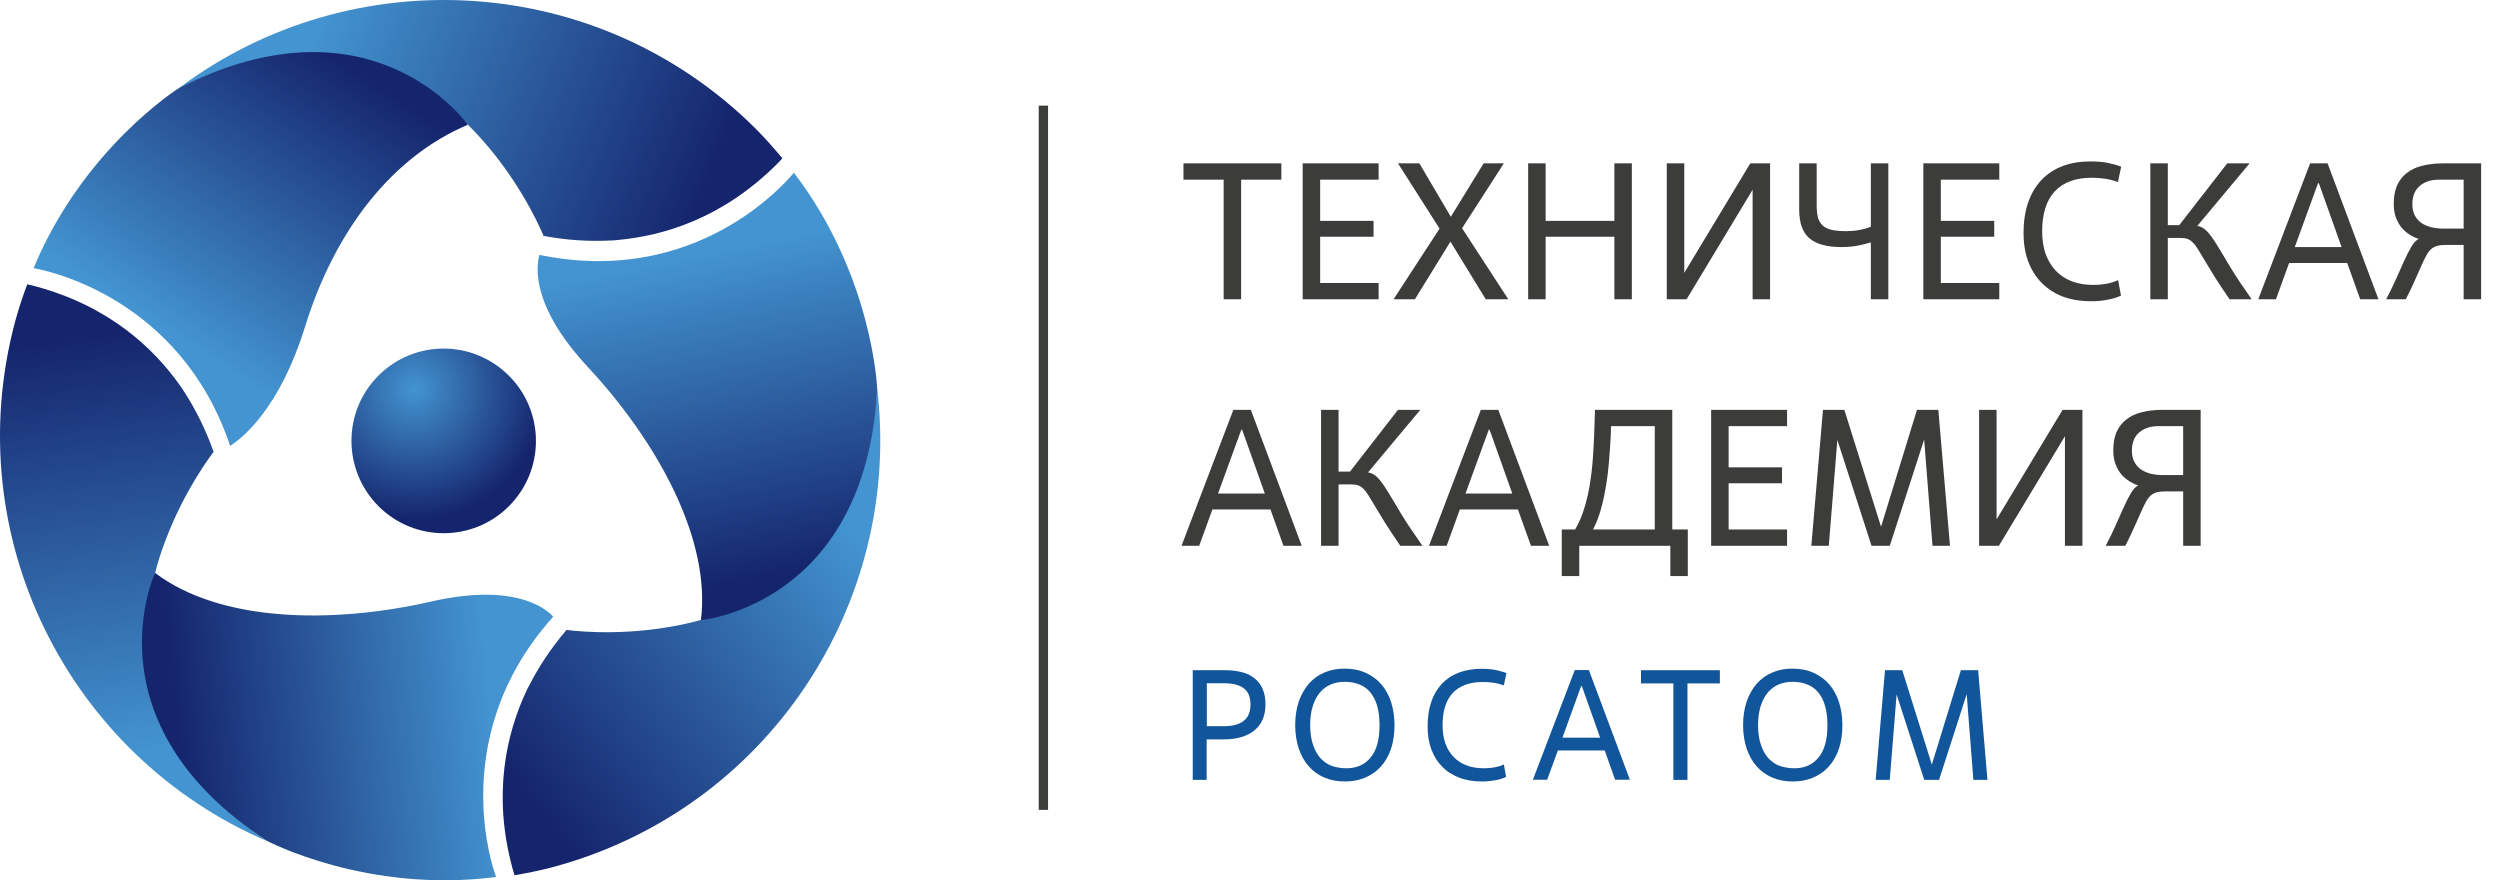
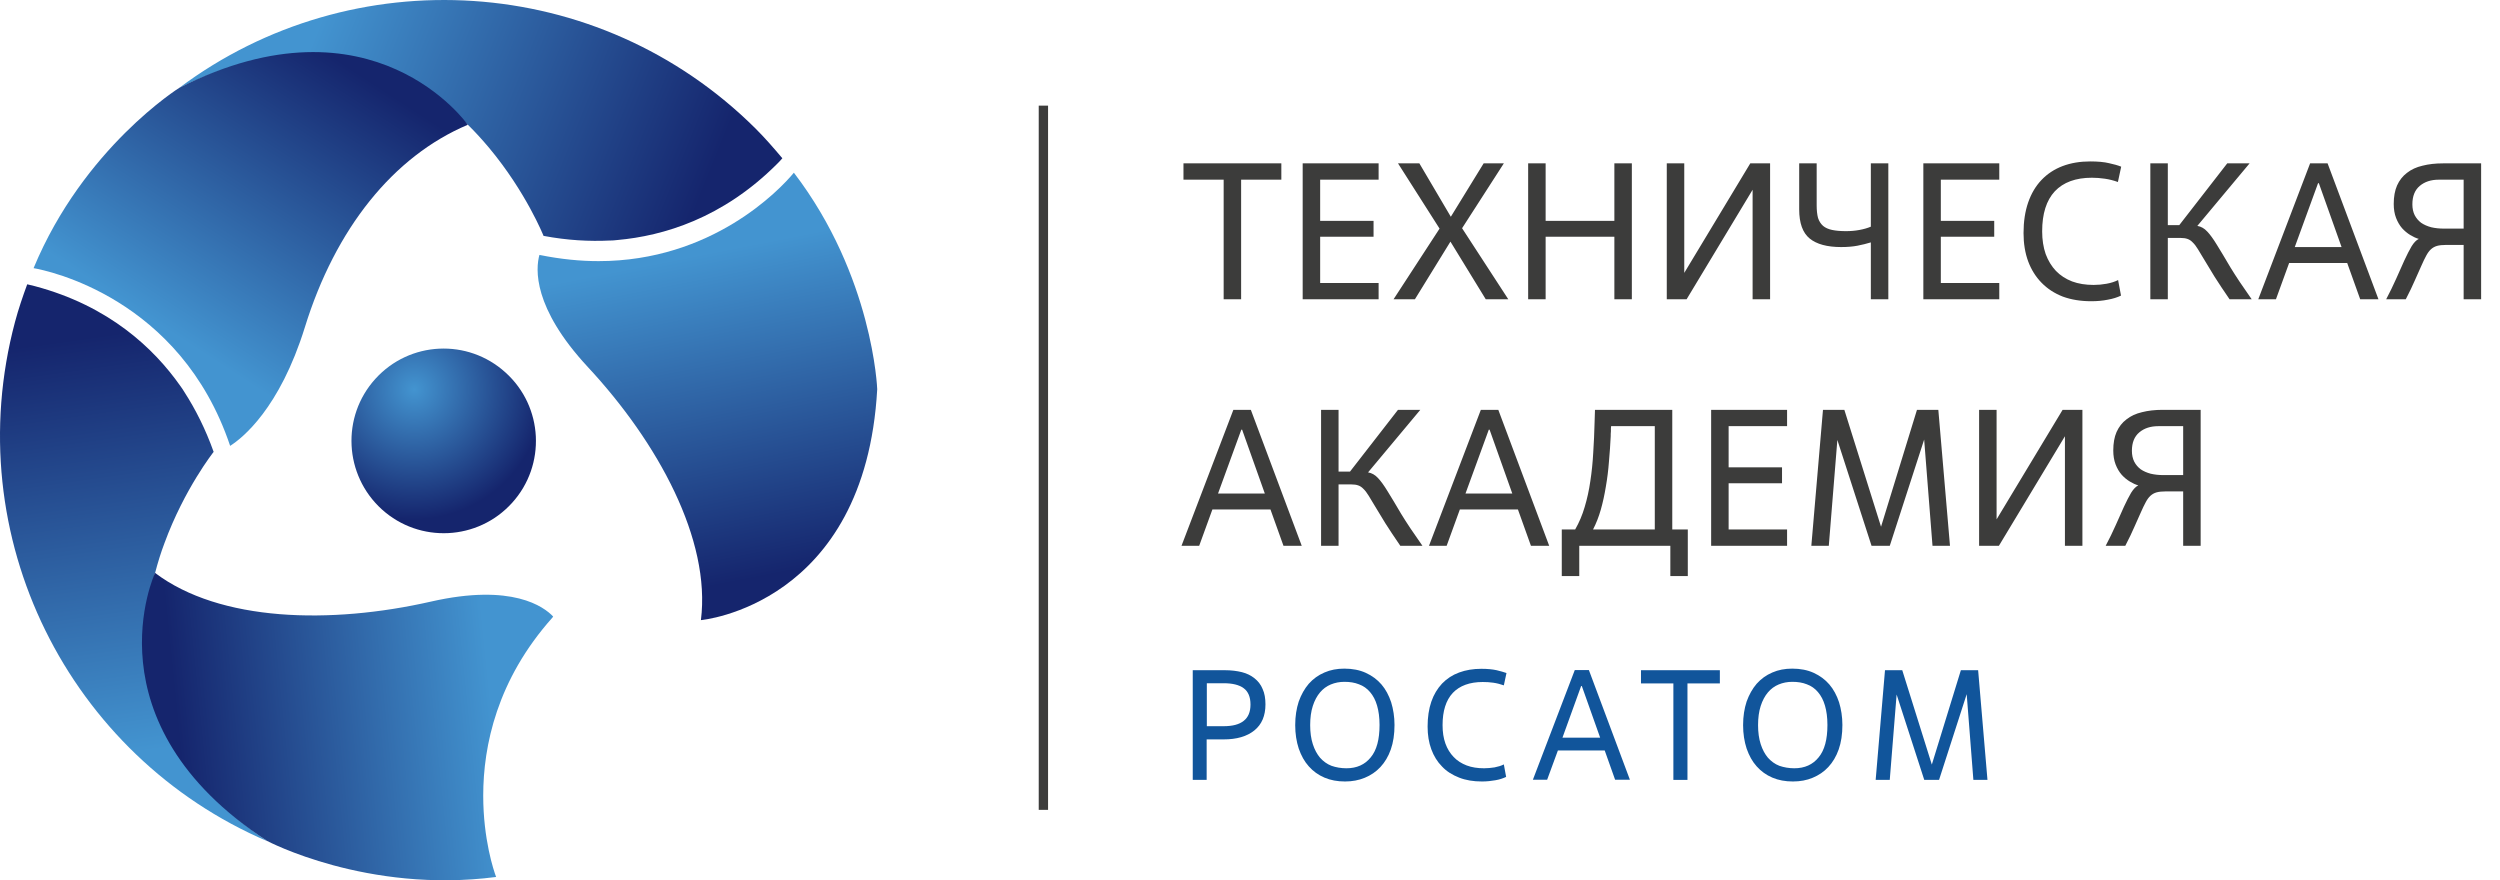
<svg xmlns="http://www.w3.org/2000/svg" width="142" height="50" viewBox="0 0 142 50" fill="none">
  <path d="M59.53 6H59V46H59.53V6Z" fill="#3C3C3B" />
  <path d="M70.496 17H69.504V10.206H67.221V9.279H72.78V10.206H70.496V17ZM78.305 17H73.992V9.279H78.305V10.206H74.985V12.544H78.018V13.448H74.985V16.073H78.305V17ZM84.392 17L82.385 13.724L80.366 17H79.153L81.767 12.985L79.407 9.279H80.62L82.407 12.312L84.271 9.279H85.418L83.046 12.963L85.672 17H84.392ZM92.689 17H91.696V13.448H87.792V17H86.799V9.279H87.792V12.544H91.696V9.279H92.689V17ZM100.541 17H99.548V10.779L95.798 17H94.673V9.279H95.666V15.5L99.416 9.279H100.541V17ZM107.257 17H106.264V13.768C106.022 13.842 105.768 13.904 105.503 13.956C105.238 14.007 104.93 14.033 104.577 14.033C103.782 14.033 103.187 13.871 102.79 13.548C102.393 13.224 102.194 12.673 102.194 11.893V9.279H103.187V11.662C103.187 11.948 103.213 12.187 103.264 12.379C103.323 12.562 103.419 12.713 103.551 12.831C103.683 12.941 103.856 13.018 104.069 13.062C104.283 13.107 104.544 13.129 104.852 13.129C105.124 13.129 105.378 13.107 105.613 13.062C105.856 13.018 106.073 12.956 106.264 12.875V9.279H107.257V17ZM113.559 17H109.246V9.279H113.559V10.206H110.239V12.544H113.272V13.448H110.239V16.073H113.559V17ZM120.473 16.79C120.26 16.893 120.01 16.971 119.723 17.022C119.437 17.081 119.124 17.11 118.786 17.11C118.183 17.11 117.642 17.022 117.165 16.846C116.694 16.662 116.293 16.401 115.962 16.062C115.631 15.724 115.378 15.32 115.201 14.849C115.025 14.371 114.937 13.835 114.937 13.239C114.937 12.584 115.025 12.004 115.201 11.496C115.378 10.989 115.631 10.562 115.962 10.217C116.293 9.871 116.69 9.61 117.154 9.434C117.624 9.257 118.146 9.169 118.72 9.169C119.161 9.169 119.518 9.202 119.79 9.268C120.069 9.327 120.301 9.393 120.484 9.467L120.297 10.338C120.054 10.25 119.808 10.187 119.558 10.151C119.308 10.114 119.062 10.095 118.819 10.095C117.9 10.095 117.198 10.353 116.712 10.867C116.234 11.382 115.995 12.14 115.995 13.14C115.995 13.618 116.062 14.048 116.194 14.43C116.334 14.805 116.528 15.125 116.779 15.39C117.029 15.647 117.334 15.846 117.694 15.985C118.054 16.118 118.462 16.184 118.918 16.184C119.161 16.184 119.404 16.162 119.646 16.118C119.896 16.073 120.117 16.004 120.308 15.908L120.473 16.79ZM126.64 17C126.301 16.507 126.018 16.081 125.79 15.721C125.57 15.36 125.382 15.051 125.228 14.794C125.073 14.529 124.945 14.316 124.842 14.154C124.739 13.985 124.64 13.857 124.544 13.768C124.456 13.673 124.356 13.607 124.246 13.57C124.143 13.533 124.015 13.515 123.86 13.515H123.132V17H122.139V9.279H123.132V12.787H123.783L126.507 9.279H127.776L124.809 12.831C125.022 12.867 125.209 12.974 125.371 13.151C125.533 13.32 125.717 13.573 125.923 13.912C126.129 14.243 126.382 14.665 126.684 15.18C126.993 15.688 127.397 16.294 127.897 17H126.64ZM133.321 14.937H130.023L129.273 17H128.269L131.214 9.279H132.207L135.097 17H134.06L133.321 14.937ZM130.343 14.033H133.001L131.71 10.404H131.666L130.343 14.033ZM138.931 13.912C138.725 13.912 138.556 13.93 138.424 13.967C138.292 14.004 138.174 14.07 138.071 14.165C137.975 14.254 137.887 14.375 137.806 14.529C137.725 14.676 137.633 14.868 137.53 15.103C137.428 15.331 137.306 15.603 137.166 15.919C137.034 16.228 136.861 16.588 136.648 17H135.534C135.747 16.596 135.938 16.202 136.108 15.82C136.277 15.438 136.431 15.092 136.571 14.783C136.718 14.467 136.854 14.202 136.979 13.989C137.111 13.776 137.247 13.636 137.387 13.57C137.233 13.526 137.071 13.452 136.902 13.349C136.733 13.246 136.578 13.117 136.439 12.963C136.299 12.801 136.185 12.607 136.097 12.379C136.008 12.151 135.964 11.886 135.964 11.584C135.964 11.173 136.027 10.823 136.152 10.537C136.284 10.242 136.472 10.004 136.714 9.82C136.957 9.628 137.251 9.492 137.597 9.412C137.942 9.323 138.332 9.279 138.766 9.279H140.928V17H139.935V13.912H138.931ZM139.935 12.985V10.206H138.523C138.082 10.206 137.722 10.323 137.442 10.559C137.163 10.794 137.023 11.143 137.023 11.607C137.023 11.842 137.067 12.048 137.155 12.224C137.244 12.393 137.365 12.537 137.519 12.654C137.681 12.765 137.872 12.849 138.093 12.908C138.314 12.96 138.553 12.985 138.81 12.985H139.935ZM72.162 28.937H68.864L68.114 31H67.11L70.055 23.279H71.048L73.938 31H72.901L72.162 28.937ZM69.184 28.033H71.842L70.552 24.404H70.507L69.184 28.033ZM79.537 31C79.199 30.507 78.916 30.081 78.688 29.721C78.467 29.36 78.28 29.051 78.125 28.794C77.971 28.529 77.842 28.316 77.739 28.154C77.636 27.985 77.537 27.857 77.442 27.768C77.353 27.673 77.254 27.607 77.144 27.57C77.041 27.533 76.912 27.515 76.758 27.515H76.03V31H75.037V23.279H76.03V26.787H76.68L79.405 23.279H80.673L77.706 26.831C77.919 26.867 78.107 26.974 78.269 27.151C78.43 27.32 78.614 27.573 78.82 27.912C79.026 28.243 79.28 28.665 79.581 29.18C79.89 29.688 80.294 30.294 80.794 31H79.537ZM86.218 28.937H82.92L82.17 31H81.167L84.112 23.279H85.104L87.994 31H86.957L86.218 28.937ZM83.24 28.033H85.898L84.608 24.404H84.564L83.24 28.033ZM95.867 32.721H94.875V31H89.702V32.721H88.709V30.073H89.47C89.698 29.676 89.878 29.25 90.011 28.794C90.15 28.331 90.257 27.842 90.331 27.327C90.411 26.805 90.466 26.265 90.496 25.706C90.533 25.147 90.558 24.57 90.573 23.974L90.595 23.279H94.985V30.073H95.867V32.721ZM93.992 30.073V24.206H91.511C91.511 24.228 91.507 24.268 91.5 24.327C91.5 24.378 91.5 24.434 91.5 24.492C91.5 24.551 91.496 24.607 91.489 24.658C91.489 24.709 91.489 24.746 91.489 24.768C91.466 25.246 91.433 25.728 91.389 26.213C91.353 26.698 91.294 27.173 91.213 27.636C91.139 28.092 91.044 28.529 90.926 28.948C90.808 29.36 90.661 29.735 90.485 30.073H93.992ZM101.506 31H97.193V23.279H101.506V24.206H98.186V26.544H101.219V27.448H98.186V30.073H101.506V31ZM110.759 31H109.766L109.292 24.967L107.34 31H106.303L104.362 24.989L103.876 31H102.884L103.545 23.279H104.759L106.843 29.919L108.884 23.279H110.097L110.759 31ZM118.281 31H117.288V24.779L113.538 31H112.413V23.279H113.406V29.5L117.156 23.279H118.281V31ZM123.001 27.912C122.795 27.912 122.626 27.93 122.493 27.967C122.361 28.004 122.243 28.07 122.14 28.165C122.045 28.254 121.956 28.375 121.876 28.529C121.795 28.676 121.703 28.868 121.6 29.103C121.497 29.331 121.376 29.603 121.236 29.919C121.104 30.228 120.931 30.588 120.717 31H119.603C119.817 30.596 120.008 30.202 120.177 29.82C120.346 29.438 120.501 29.092 120.64 28.783C120.787 28.467 120.923 28.202 121.048 27.989C121.181 27.776 121.317 27.636 121.456 27.57C121.302 27.526 121.14 27.452 120.971 27.349C120.802 27.246 120.648 27.117 120.508 26.963C120.368 26.801 120.254 26.607 120.166 26.379C120.078 26.151 120.034 25.886 120.034 25.584C120.034 25.173 120.096 24.823 120.221 24.537C120.354 24.242 120.541 24.003 120.784 23.82C121.026 23.628 121.32 23.492 121.666 23.412C122.012 23.323 122.401 23.279 122.835 23.279H124.997V31H124.004V27.912H123.001ZM124.004 26.985V24.206H122.593C122.151 24.206 121.791 24.323 121.512 24.559C121.232 24.794 121.092 25.143 121.092 25.607C121.092 25.842 121.137 26.048 121.225 26.224C121.313 26.393 121.434 26.537 121.589 26.654C121.751 26.765 121.942 26.849 122.162 26.908C122.383 26.959 122.622 26.985 122.879 26.985H124.004Z" fill="#3C3C3B" />
  <path d="M68.548 44.298H67.748V38.068H69.578C69.938 38.068 70.248 38.108 70.538 38.178C70.818 38.248 71.058 38.368 71.258 38.528C71.458 38.688 71.618 38.888 71.718 39.138C71.828 39.378 71.878 39.668 71.878 40.008C71.878 40.658 71.668 41.148 71.248 41.488C70.828 41.828 70.248 41.998 69.498 41.998H68.538V44.298H68.548ZM68.548 41.248H69.508C70.008 41.248 70.388 41.148 70.638 40.948C70.898 40.748 71.028 40.438 71.028 40.018C71.028 39.588 70.898 39.278 70.638 39.088C70.378 38.898 69.998 38.808 69.508 38.808H68.548V41.248Z" fill="#11559B" />
  <path d="M76.398 44.388C75.968 44.388 75.578 44.318 75.228 44.168C74.878 44.018 74.588 43.808 74.338 43.528C74.088 43.248 73.908 42.918 73.768 42.518C73.638 42.118 73.568 41.678 73.568 41.188C73.568 40.688 73.638 40.248 73.768 39.848C73.908 39.458 74.098 39.118 74.338 38.838C74.588 38.558 74.878 38.348 75.228 38.198C75.568 38.048 75.948 37.978 76.358 37.978C76.818 37.978 77.228 38.058 77.578 38.218C77.928 38.378 78.228 38.598 78.468 38.878C78.708 39.158 78.888 39.498 79.018 39.888C79.138 40.278 79.208 40.718 79.208 41.178C79.208 41.708 79.138 42.168 78.998 42.568C78.858 42.968 78.658 43.298 78.408 43.568C78.158 43.838 77.858 44.038 77.518 44.178C77.178 44.318 76.808 44.388 76.398 44.388ZM76.478 43.638C77.068 43.638 77.528 43.428 77.858 43.018C78.198 42.608 78.358 41.998 78.358 41.178C78.358 40.748 78.308 40.388 78.218 40.078C78.128 39.768 77.998 39.518 77.818 39.308C77.648 39.108 77.438 38.958 77.188 38.868C76.938 38.768 76.668 38.728 76.358 38.728C76.088 38.728 75.828 38.778 75.588 38.878C75.348 38.978 75.148 39.128 74.978 39.328C74.808 39.528 74.668 39.788 74.568 40.098C74.468 40.408 74.418 40.768 74.418 41.188C74.418 41.598 74.468 41.958 74.568 42.268C74.668 42.578 74.808 42.838 74.978 43.038C75.158 43.238 75.368 43.398 75.628 43.498C75.888 43.588 76.168 43.638 76.478 43.638Z" fill="#11559B" />
  <path d="M85.548 44.128C85.378 44.208 85.178 44.278 84.938 44.318C84.708 44.358 84.458 44.388 84.178 44.388C83.688 44.388 83.258 44.318 82.878 44.168C82.498 44.018 82.168 43.818 81.908 43.538C81.638 43.268 81.438 42.938 81.298 42.558C81.158 42.178 81.088 41.748 81.088 41.268C81.088 40.738 81.158 40.268 81.298 39.858C81.438 39.448 81.648 39.108 81.908 38.828C82.178 38.548 82.498 38.338 82.878 38.198C83.258 38.058 83.678 37.988 84.138 37.988C84.498 37.988 84.778 38.018 85.008 38.068C85.228 38.118 85.418 38.178 85.568 38.228L85.418 38.928C85.218 38.858 85.028 38.808 84.818 38.778C84.618 38.748 84.418 38.738 84.218 38.738C83.478 38.738 82.908 38.948 82.518 39.358C82.128 39.778 81.938 40.388 81.938 41.188C81.938 41.578 81.988 41.918 82.098 42.228C82.208 42.538 82.368 42.788 82.568 42.998C82.768 43.208 83.018 43.368 83.308 43.478C83.598 43.588 83.928 43.638 84.298 43.638C84.498 43.638 84.688 43.618 84.888 43.588C85.088 43.548 85.268 43.498 85.418 43.418L85.548 44.128Z" fill="#11559B" />
  <path d="M91.148 42.628H88.488L87.878 44.288H87.068L89.448 38.058H90.248L92.578 44.288H91.738L91.148 42.628ZM88.748 41.898H90.888L89.848 38.968H89.808L88.748 41.898Z" fill="#11559B" />
  <path d="M95.848 44.298H95.048V38.818H93.208V38.068H97.688V38.818H95.848V44.298Z" fill="#11559B" />
  <path d="M101.838 44.388C101.408 44.388 101.018 44.318 100.668 44.168C100.318 44.018 100.028 43.808 99.778 43.528C99.528 43.248 99.348 42.918 99.208 42.518C99.078 42.118 99.008 41.678 99.008 41.188C99.008 40.688 99.078 40.248 99.208 39.848C99.348 39.458 99.538 39.118 99.778 38.838C100.028 38.558 100.318 38.348 100.668 38.198C101.008 38.048 101.388 37.978 101.798 37.978C102.258 37.978 102.668 38.058 103.018 38.218C103.368 38.378 103.668 38.598 103.908 38.878C104.148 39.158 104.328 39.498 104.458 39.888C104.578 40.278 104.648 40.718 104.648 41.178C104.648 41.708 104.578 42.168 104.438 42.568C104.298 42.968 104.098 43.298 103.848 43.568C103.598 43.838 103.298 44.038 102.958 44.178C102.628 44.318 102.248 44.388 101.838 44.388ZM101.918 43.638C102.508 43.638 102.968 43.428 103.298 43.018C103.638 42.608 103.798 41.998 103.798 41.178C103.798 40.748 103.748 40.388 103.658 40.078C103.568 39.768 103.438 39.518 103.258 39.308C103.088 39.108 102.878 38.958 102.628 38.868C102.378 38.768 102.108 38.728 101.798 38.728C101.528 38.728 101.268 38.778 101.028 38.878C100.788 38.978 100.588 39.128 100.418 39.328C100.248 39.528 100.108 39.788 100.008 40.098C99.908 40.408 99.858 40.768 99.858 41.188C99.858 41.598 99.908 41.958 100.008 42.268C100.108 42.578 100.248 42.838 100.418 43.038C100.598 43.238 100.808 43.398 101.068 43.498C101.328 43.588 101.618 43.638 101.918 43.638Z" fill="#11559B" />
  <path d="M112.888 44.298H112.088L111.708 39.428L110.138 44.298H109.298L107.728 39.448L107.338 44.298H106.538L107.068 38.068H108.048L109.728 43.428L111.378 38.068H112.358L112.888 44.298Z" fill="#11559B" />
  <path d="M29.087 28.562C27.145 30.708 23.836 30.874 21.689 28.933C19.542 26.983 19.376 23.667 21.319 21.521C23.261 19.376 26.569 19.21 28.716 21.161C30.863 23.101 31.029 26.417 29.087 28.562Z" fill="url(#paint0_radial)" />
  <path d="M26.569 7.079C27.008 7.508 27.408 7.956 27.779 8.395C29.887 10.921 30.873 13.398 30.873 13.398C32.22 13.652 33.479 13.72 34.65 13.661C34.728 13.661 34.796 13.661 34.874 13.652C34.943 13.642 35.011 13.642 35.079 13.632C37.675 13.398 41.042 12.403 44.126 9.322C44.234 9.214 44.341 9.107 44.438 8.99C43.96 8.424 43.472 7.859 42.936 7.322C33.986 -1.591 20.021 -2.361 10.193 4.982C17.903 1.247 23.251 3.821 26.569 7.079Z" fill="url(#paint1_linear)" />
  <path d="M8.807 32.551C8.963 31.956 9.139 31.381 9.344 30.844C10.476 27.763 12.135 25.666 12.135 25.666C11.676 24.379 11.11 23.257 10.476 22.272C10.437 22.204 10.398 22.145 10.359 22.087C10.32 22.029 10.281 21.98 10.242 21.921C8.748 19.795 6.201 17.377 1.985 16.255C1.839 16.216 1.692 16.187 1.546 16.148C1.292 16.84 1.048 17.552 0.853 18.284C-2.397 30.484 3.908 42.956 15.19 47.784C8.075 42.966 7.636 37.047 8.807 32.551Z" fill="url(#paint2_linear)" />
-   <path d="M39.813 35.213C39.217 35.379 38.632 35.506 38.066 35.603C34.825 36.169 32.181 35.779 32.181 35.779C31.293 36.813 30.6 37.876 30.073 38.909C30.034 38.978 30.004 39.036 29.965 39.104C29.936 39.163 29.907 39.231 29.878 39.29C28.785 41.65 27.965 45.063 29.097 49.276C29.136 49.422 29.185 49.568 29.224 49.715C29.956 49.588 30.688 49.442 31.419 49.247C43.619 45.96 51.27 34.267 49.826 22.087C49.201 30.64 44.302 33.975 39.813 35.213Z" fill="url(#paint3_linear)" />
  <path d="M10.193 4.982C10.193 4.982 4.747 8.385 1.907 15.231C2.649 15.358 10.242 16.889 13.072 25.325C13.765 24.886 15.883 23.209 17.317 18.586C19.045 12.998 22.324 8.883 26.569 7.088C26.569 7.079 21.192 -0.577 10.193 4.982Z" fill="url(#paint4_linear)" />
  <path d="M27.447 45.19C27.447 42.362 28.228 38.607 31.38 35.077L31.419 35.018C30.902 34.472 29.106 33.117 24.48 34.17C18.781 35.467 12.486 35.321 8.807 32.541C8.807 32.541 4.854 41.026 15.17 47.764C15.17 47.764 20.84 50.768 28.179 49.812C28.043 49.451 27.447 47.676 27.447 45.19Z" fill="url(#paint5_linear)" />
  <path d="M45.092 9.809C44.282 10.794 40.427 14.832 33.996 14.832C32.961 14.832 31.859 14.724 30.697 14.49L30.639 14.48C30.424 15.261 30.248 17.465 33.391 20.849C37.373 25.13 40.388 30.659 39.812 35.223C39.812 35.223 49.142 34.394 49.826 22.107C49.826 22.097 49.591 15.69 45.092 9.809Z" fill="url(#paint6_linear)" />
  <defs>
    <radialGradient id="paint0_radial" cx="0" cy="0" r="1" gradientUnits="userSpaceOnUse" gradientTransform="translate(23.529 22.116) rotate(0.066) scale(7.372 7.388)">
      <stop stop-color="#4394D0" />
      <stop offset="1" stop-color="#15256D" />
    </radialGradient>
    <linearGradient id="paint1_linear" x1="18.01" y1="1.681" x2="40.059" y2="10.566" gradientUnits="userSpaceOnUse">
      <stop stop-color="#4394D0" />
      <stop offset="1" stop-color="#15256D" />
    </linearGradient>
    <linearGradient id="paint2_linear" x1="8.403" y1="42.656" x2="5.072" y2="19.135" gradientUnits="userSpaceOnUse">
      <stop stop-color="#4394D0" />
      <stop offset="1" stop-color="#15256D" />
    </linearGradient>
    <linearGradient id="paint3_linear" x1="48.778" y1="30.511" x2="30.071" y2="45.172" gradientUnits="userSpaceOnUse">
      <stop stop-color="#4394D0" />
      <stop offset="1" stop-color="#15256D" />
    </linearGradient>
    <linearGradient id="paint4_linear" x1="9.189" y1="18.549" x2="19.091" y2="3.343" gradientUnits="userSpaceOnUse">
      <stop stop-color="#4394D0" />
      <stop offset="1" stop-color="#15256D" />
    </linearGradient>
    <linearGradient id="paint5_linear" x1="27.942" y1="40.226" x2="10.16" y2="42.04" gradientUnits="userSpaceOnUse">
      <stop stop-color="#4394D0" />
      <stop offset="1" stop-color="#15256D" />
    </linearGradient>
    <linearGradient id="paint6_linear" x1="39.391" y1="14.523" x2="43.012" y2="32.811" gradientUnits="userSpaceOnUse">
      <stop stop-color="#4394D0" />
      <stop offset="1" stop-color="#15256D" />
    </linearGradient>
  </defs>
</svg>